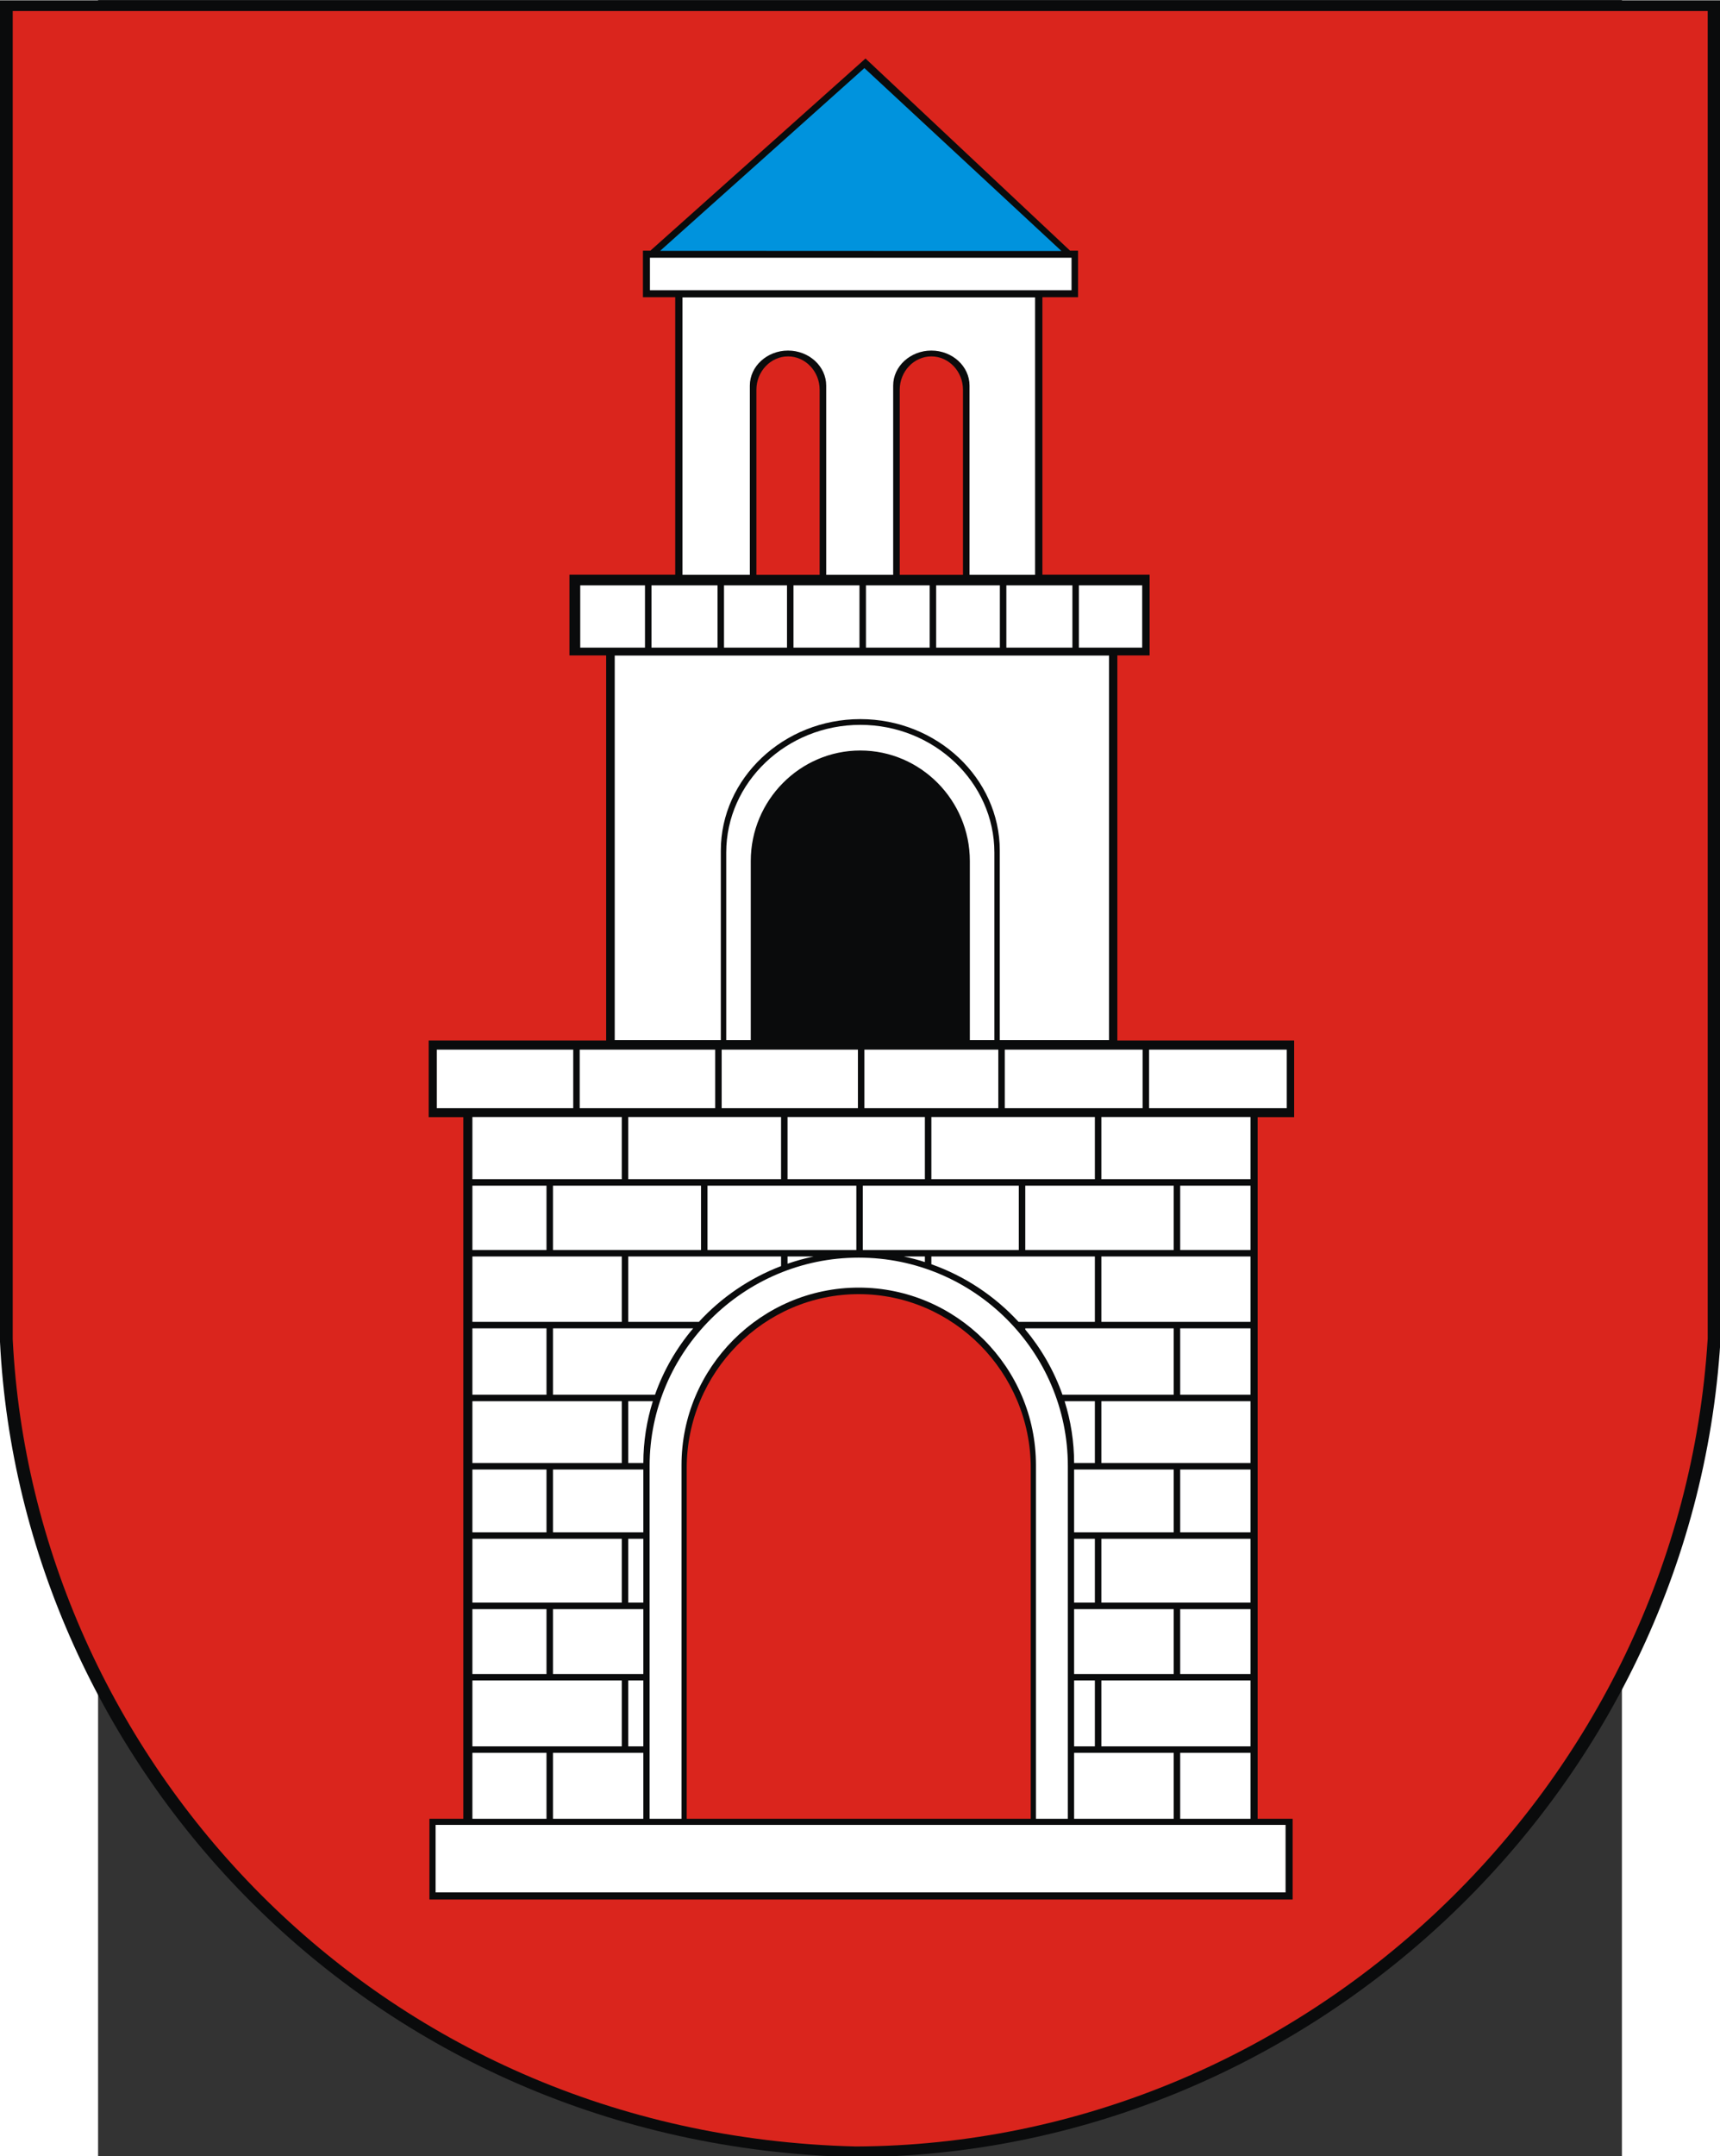
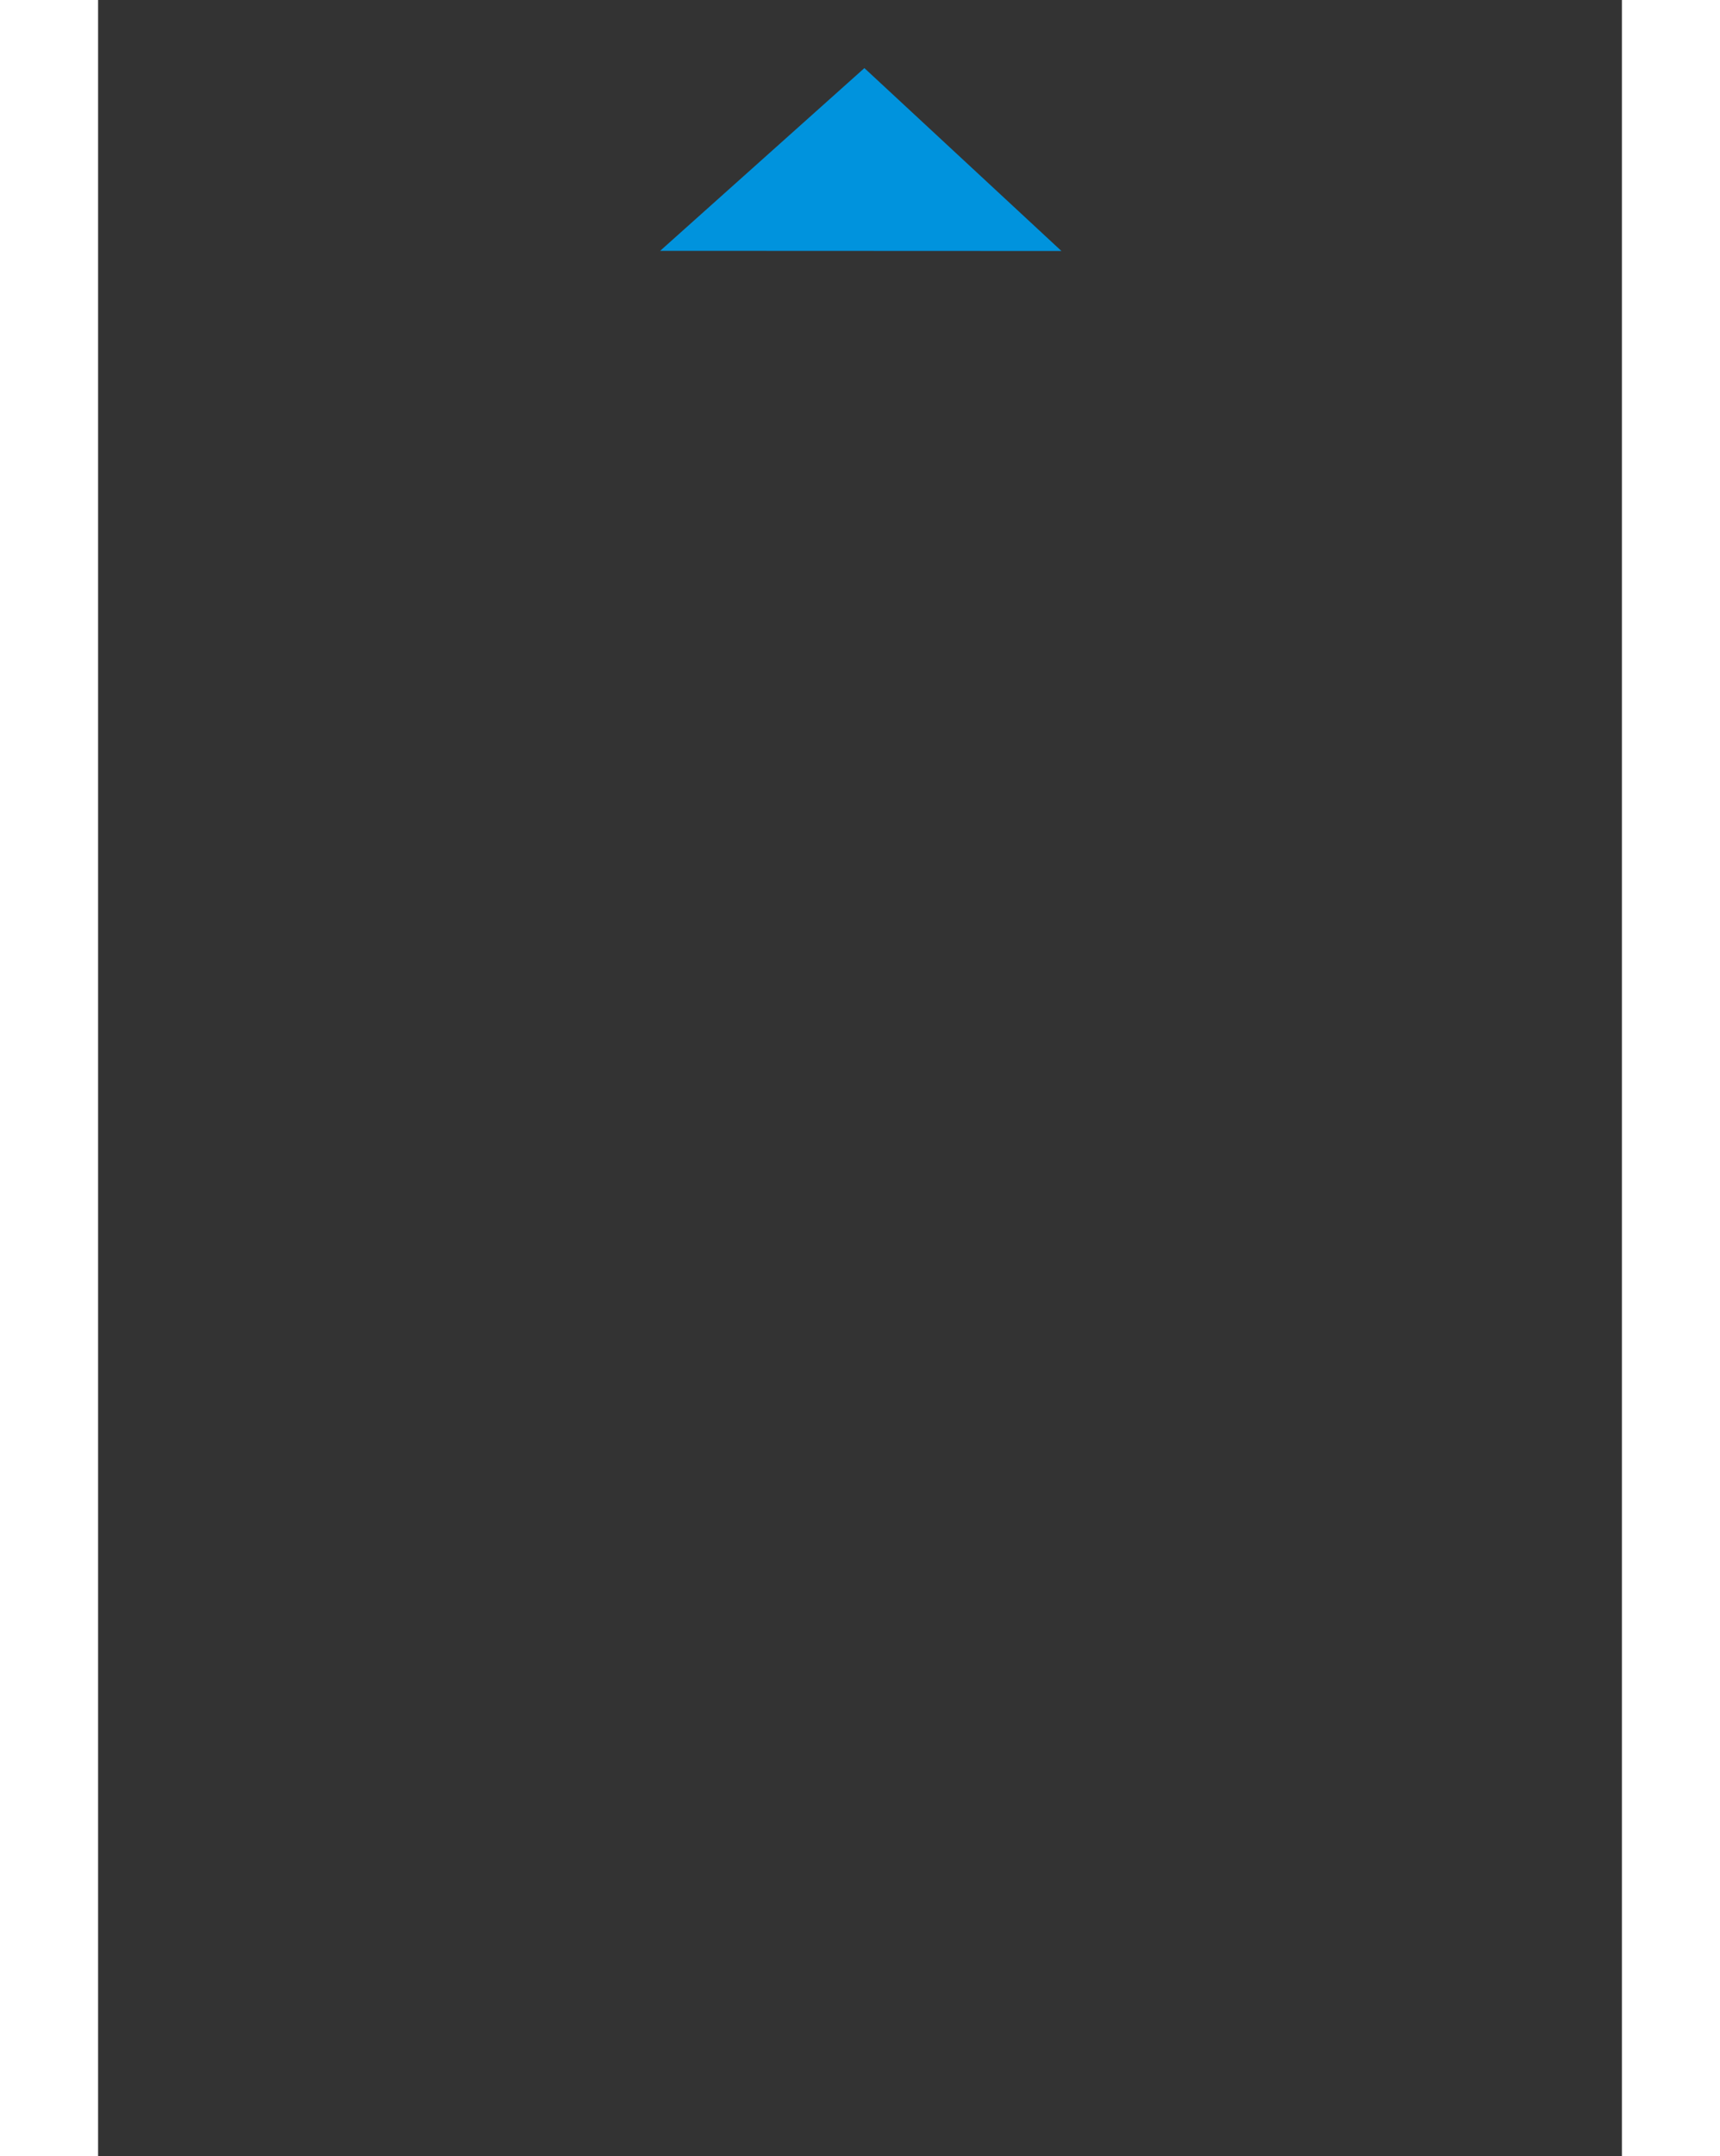
<svg xmlns="http://www.w3.org/2000/svg" xmlns:ns1="http://sodipodi.sourceforge.net/DTD/sodipodi-0.dtd" xmlns:ns2="http://www.inkscape.org/namespaces/inkscape" xml:space="preserve" width="744.094" height="932.34" style="shape-rendering:geometricPrecision; text-rendering:geometricPrecision; image-rendering:optimizeQuality; fill-rule:evenodd; clip-rule:evenodd" viewBox="0 0 210 297" id="svg2" ns1:version="0.32" ns2:version="0.45.1" ns1:docname="POL Odolanów COA.svg" ns2:output_extension="org.inkscape.output.svg.inkscape" ns1:docbase="C:\Users\Mistrz\Desktop" version="1.0">
  <rect x="0" y="0" width="210" height="297" fill="#333333" stroke="none" />
  <ns1:namedview ns2:window-height="480" ns2:window-width="640" ns2:pageshadow="2" ns2:pageopacity="0.0" guidetolerance="10.0" gridtolerance="10.0" objecttolerance="10.0" borderopacity="1.0" bordercolor="#666666" pagecolor="#ffffff" id="base" />
  <defs id="defs4">
    <style type="text/css" id="style6">
   
    .fil2 {fill:#0093DD}
    .fil0 {fill:#0A0B0C}
    .fil1 {fill:#DA251D}
    .fil3 {fill:white}
   
  </style>
  </defs>
  <g id="Warstwa_x0020_1" transform="matrix(1.129,0,0,1.129,-13.517,-19.076)">
    <g id="_74702344">
-       <path id="_75113720" class="fil0" d="M 0,16.936 L 210,16.936 L 210,180.537 C 206.557,235.846 159.676,279.836 104.444,280.063 C 44.586,278.596 2.565,231.913 0,180.592 L 0,16.936 L 0,16.936 z " style="fill:#0a0b0c" />
-       <path id="_74702632" class="fil1" d="M 1.552,18.239 L 208.448,18.239 L 208.448,180.22 C 205.056,234.981 158.868,278.536 104.452,278.76 C 45.478,277.308 4.078,231.087 1.552,180.274 L 1.552,18.239 L 1.552,18.239 z " style="fill:#da251d" />
-       <polygon id="_74702560" class="fil0" points="78.479,47.474 79.392,47.474 105.647,24.034 130.612,47.474 131.589,47.474 131.589,53.156 127.241,53.156 127.241,87.007 140.328,87.007 140.328,96.859 136.389,96.859 136.389,143.833 157.969,143.833 157.969,153.183 153.511,153.183 153.511,238.783 157.784,238.783 157.784,248.63 52.418,248.63 52.418,238.783 56.554,238.783 56.554,153.183 52.329,153.183 52.329,143.833 73.991,143.833 73.991,96.859 69.509,96.859 69.509,87.007 82.422,87.007 82.422,53.156 78.479,53.156 78.479,47.474 " style="fill:#0a0b0c" />
      <polygon id="_74702488" class="fil2" points="80.583,47.496 129.563,47.517 105.512,25.203 80.583,47.496 " style="fill:#0093dd" />
-       <path id="_74702416" class="fil3" d="M 79.335,48.337 L 130.795,48.337 L 130.795,52.302 L 79.335,52.302 L 79.335,48.337 L 79.335,48.337 z M 83.301,53.173 L 126.346,53.173 L 126.346,87.028 L 118.345,87.028 L 118.345,63.935 C 118.345,61.587 116.248,59.665 113.685,59.665 L 113.685,59.665 C 111.121,59.665 109.024,61.587 109.024,63.935 L 109.024,87.028 L 100.85,87.028 L 100.85,63.935 C 100.85,61.587 98.753,59.665 96.189,59.665 L 96.189,59.665 C 93.626,59.665 91.529,61.587 91.529,63.935 L 91.529,87.028 L 83.301,87.028 L 83.301,53.173 L 83.301,53.173 z M 70.826,88.309 L 78.729,88.309 L 78.729,95.905 L 70.826,95.905 L 70.826,88.309 z M 75.037,96.871 L 135.374,96.871 L 135.374,143.789 L 122.038,143.789 L 122.038,120.669 C 122.038,111.847 114.377,104.627 105.013,104.627 L 105.013,104.627 C 95.649,104.627 87.987,111.846 87.987,120.669 L 87.987,143.789 L 75.037,143.789 L 75.037,96.871 L 75.037,96.871 z M 105.013,108.456 L 105.013,108.456 C 112.367,108.456 118.383,114.524 118.383,121.94 L 118.383,143.789 L 121.378,143.789 L 121.378,120.901 C 121.378,112.336 114.014,105.327 105.013,105.327 L 105.013,105.327 C 96.011,105.327 88.647,112.336 88.647,120.901 L 88.647,143.789 L 91.642,143.789 L 91.642,121.94 C 91.642,114.524 97.659,108.456 105.013,108.456 L 105.013,108.456 z M 53.316,144.948 L 69.971,144.948 L 69.971,152.091 L 53.316,152.091 L 53.316,144.948 z M 104.82,173.981 L 104.82,173.981 C 116.717,173.981 126.451,183.719 126.451,195.621 L 126.451,238.781 L 130.345,238.781 L 130.345,195.735 C 130.345,181.759 118.858,170.324 104.82,170.324 L 104.82,170.324 C 90.781,170.324 79.295,181.759 79.295,195.735 L 79.295,238.781 L 83.189,238.781 L 83.189,195.621 C 83.189,183.719 92.923,173.981 104.82,173.981 L 104.82,173.981 z M 57.663,153.166 L 75.896,153.166 L 75.896,160.752 L 57.663,160.752 L 57.663,153.166 L 57.663,153.166 z M 53.171,239.529 L 156.922,239.529 L 156.922,247.762 L 53.171,247.762 L 53.171,239.529 z M 76.687,153.166 L 95.339,153.166 L 95.339,160.752 L 76.687,160.752 L 76.687,153.166 z M 96.13,153.166 L 112.895,153.166 L 112.895,160.752 L 96.13,160.752 L 96.13,153.166 z M 113.686,153.166 L 133.644,153.166 L 133.644,160.752 L 113.686,160.752 L 113.686,153.166 z M 134.435,153.166 L 152.64,153.166 L 152.64,160.752 L 134.435,160.752 L 134.435,153.166 z M 152.64,161.543 L 152.64,169.393 L 144.059,169.393 L 144.059,161.543 L 152.64,161.543 z M 143.268,169.393 L 125.149,169.393 L 125.149,161.543 L 143.268,161.543 L 143.268,169.393 z M 124.358,169.393 L 105.319,169.393 L 105.319,161.543 L 124.358,161.543 L 124.358,169.393 z M 104.528,169.393 L 86.36,169.393 L 86.36,161.543 L 104.528,161.543 L 104.528,169.393 z M 85.569,169.393 L 67.498,169.393 L 67.498,161.543 L 85.569,161.543 L 85.569,169.393 z M 66.707,169.393 L 57.663,169.393 L 57.663,161.543 L 66.707,161.543 L 66.707,169.393 z M 152.64,170.184 L 152.64,178.159 L 134.435,178.159 L 134.435,170.184 L 152.64,170.184 z M 133.644,178.159 L 124.328,178.159 C 121.448,175.028 117.801,172.587 113.686,171.129 L 113.686,170.184 L 133.644,170.184 L 133.644,178.159 z M 112.895,170.863 C 112.058,170.595 111.203,170.369 110.331,170.184 L 112.895,170.184 L 112.895,170.863 z M 152.64,178.95 L 152.64,187.049 L 144.059,187.049 L 144.059,178.95 L 152.64,178.95 z M 143.268,187.049 L 129.687,187.049 C 128.659,184.129 127.11,181.441 125.149,179.095 L 125.149,178.95 L 143.268,178.95 L 143.268,187.049 L 143.268,187.049 z M 152.64,187.84 L 152.64,195.38 L 134.435,195.38 L 134.435,187.84 L 152.64,187.84 z M 133.644,195.38 L 131.11,195.38 C 131.108,192.76 130.702,190.227 129.95,187.84 L 133.644,187.84 L 133.644,195.38 z M 152.64,196.171 L 152.64,203.835 L 144.059,203.835 L 144.059,196.171 L 152.64,196.171 z M 143.268,203.835 L 131.11,203.835 L 131.11,196.171 L 143.268,196.171 L 143.268,203.835 z M 152.64,204.626 L 152.64,212.415 L 134.435,212.415 L 134.435,204.626 L 152.64,204.626 z M 133.644,212.415 L 131.11,212.415 L 131.11,204.626 L 133.644,204.626 L 133.644,212.415 z M 152.64,213.206 L 152.64,221.118 L 144.059,221.118 L 144.059,213.206 L 152.64,213.206 z M 143.268,221.118 L 131.11,221.118 L 131.11,213.206 L 143.268,213.206 L 143.268,221.118 z M 152.64,221.909 L 152.64,229.946 L 134.435,229.946 L 134.435,221.909 L 152.64,221.909 z M 133.644,229.946 L 131.11,229.946 L 131.11,221.909 L 133.644,221.909 L 133.644,229.946 z M 152.64,230.737 L 152.64,238.781 L 144.059,238.781 L 144.059,230.737 L 152.64,230.737 z M 143.268,238.781 L 131.11,238.781 L 131.11,230.737 L 143.268,230.737 L 143.268,238.781 z M 99.308,170.184 C 98.223,170.414 97.162,170.709 96.13,171.067 L 96.13,170.184 L 99.308,170.184 z M 95.339,171.355 C 91.475,172.833 88.047,175.185 85.311,178.159 L 76.687,178.159 L 76.687,170.184 L 95.339,170.184 L 95.339,171.355 z M 75.896,178.159 L 57.663,178.159 L 57.663,170.184 L 75.896,170.184 L 75.896,178.159 z M 84.612,178.95 C 82.594,181.33 81.001,184.068 79.952,187.049 L 67.498,187.049 L 67.498,178.95 L 84.612,178.95 L 84.612,178.95 z M 66.707,187.049 L 57.663,187.049 L 57.663,178.95 L 66.707,178.95 L 66.707,187.049 z M 79.689,187.84 C 78.937,190.227 78.531,192.76 78.529,195.38 L 76.687,195.38 L 76.687,187.84 L 79.689,187.84 z M 75.896,195.38 L 57.663,195.38 L 57.663,187.84 L 75.896,187.84 L 75.896,195.38 z M 78.529,196.171 L 78.529,203.835 L 67.498,203.835 L 67.498,196.171 L 78.529,196.171 z M 66.707,203.835 L 57.663,203.835 L 57.663,196.171 L 66.707,196.171 L 66.707,203.835 z M 78.529,204.626 L 78.529,212.415 L 76.687,212.415 L 76.687,204.626 L 78.529,204.626 z M 75.896,212.415 L 57.663,212.415 L 57.663,204.626 L 75.896,204.626 L 75.896,212.415 z M 78.529,213.206 L 78.529,221.118 L 67.498,221.118 L 67.498,213.206 L 78.529,213.206 z M 66.707,221.118 L 57.663,221.118 L 57.663,213.206 L 66.707,213.206 L 66.707,221.118 z M 78.529,221.909 L 78.529,229.946 L 76.687,229.946 L 76.687,221.909 L 78.529,221.909 z M 75.896,229.946 L 57.663,229.946 L 57.663,221.909 L 75.896,221.909 L 75.896,229.946 z M 78.529,230.737 L 78.529,238.781 L 67.498,238.781 L 67.498,230.737 L 78.529,230.737 z M 66.707,238.781 L 57.663,238.781 L 57.663,230.737 L 66.707,230.737 L 66.707,238.781 z M 70.762,144.948 L 87.298,144.948 L 87.298,152.091 L 70.762,152.091 L 70.762,144.948 z M 88.089,144.948 L 104.721,144.948 L 104.721,152.091 L 88.089,152.091 L 88.089,144.948 L 88.089,144.948 z M 105.512,144.948 L 121.858,144.948 L 121.858,152.091 L 105.512,152.091 L 105.512,144.948 z M 122.649,144.948 L 139.471,144.948 L 139.471,152.091 L 122.649,152.091 L 122.649,144.948 z M 140.262,144.948 L 157.067,144.948 L 157.067,152.091 L 140.262,152.091 L 140.262,144.948 z M 79.521,88.309 L 87.584,88.309 L 87.584,95.905 L 79.521,95.905 L 79.521,88.309 z M 88.375,88.309 L 96.064,88.309 L 96.064,95.905 L 88.375,95.905 L 88.375,88.309 z M 96.856,88.309 L 104.911,88.309 L 104.911,95.905 L 96.856,95.905 L 96.856,88.309 z M 105.702,88.309 L 113.48,88.309 L 113.48,95.905 L 105.702,95.905 L 105.702,88.309 z M 114.271,88.309 L 122.048,88.309 L 122.048,95.905 L 114.271,95.905 L 114.271,88.309 z M 122.839,88.309 L 130.902,88.309 L 130.902,95.905 L 122.839,95.905 L 122.839,88.309 L 122.839,88.309 z M 131.694,88.309 L 139.42,88.309 L 139.42,95.905 L 131.694,95.905 L 131.694,88.309 z " style="fill:#ffffff" />
-       <path id="_74702272" class="fil1" d="M 104.82,174.778 L 104.82,174.778 C 116.368,174.778 125.817,184.325 125.817,195.993 L 125.817,238.781 L 83.823,238.781 L 83.823,195.993 C 83.823,184.325 93.271,174.778 104.82,174.778 L 104.82,174.778 z M 96.19,60.377 L 96.19,60.377 C 98.313,60.377 100.049,62.207 100.049,64.444 L 100.049,87.028 L 92.33,87.028 L 92.33,64.444 C 92.33,62.207 94.067,60.377 96.19,60.377 L 96.19,60.377 z M 113.685,60.377 L 113.685,60.377 C 115.808,60.377 117.545,62.207 117.545,64.444 L 117.545,87.028 L 109.825,87.028 L 109.825,64.444 C 109.825,62.207 111.562,60.377 113.685,60.377 L 113.685,60.377 z " style="fill:#da251d" />
    </g>
  </g>
</svg>